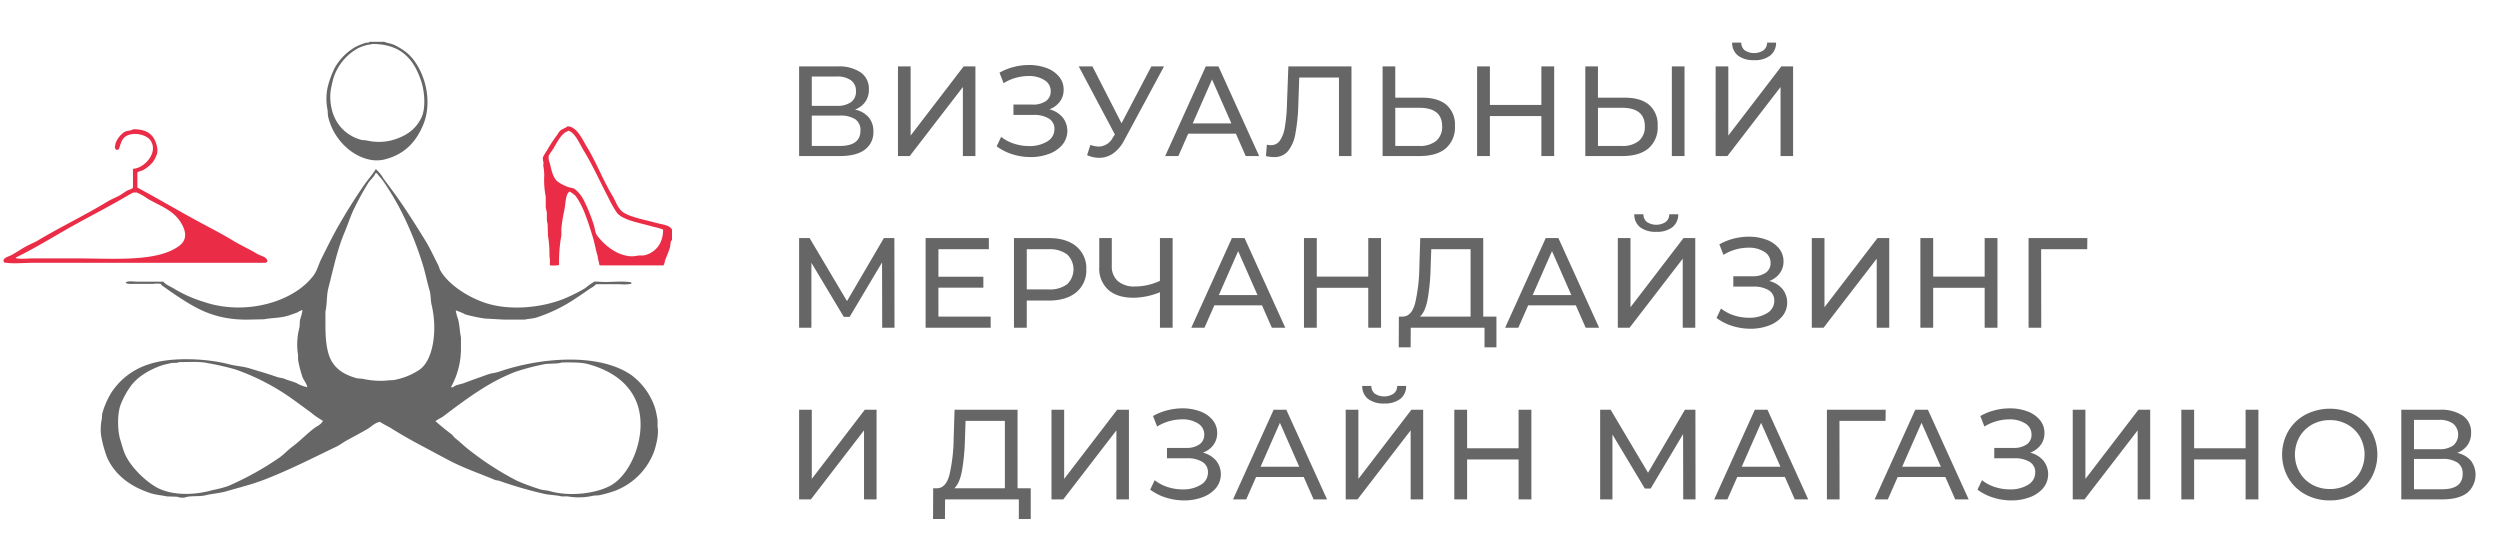
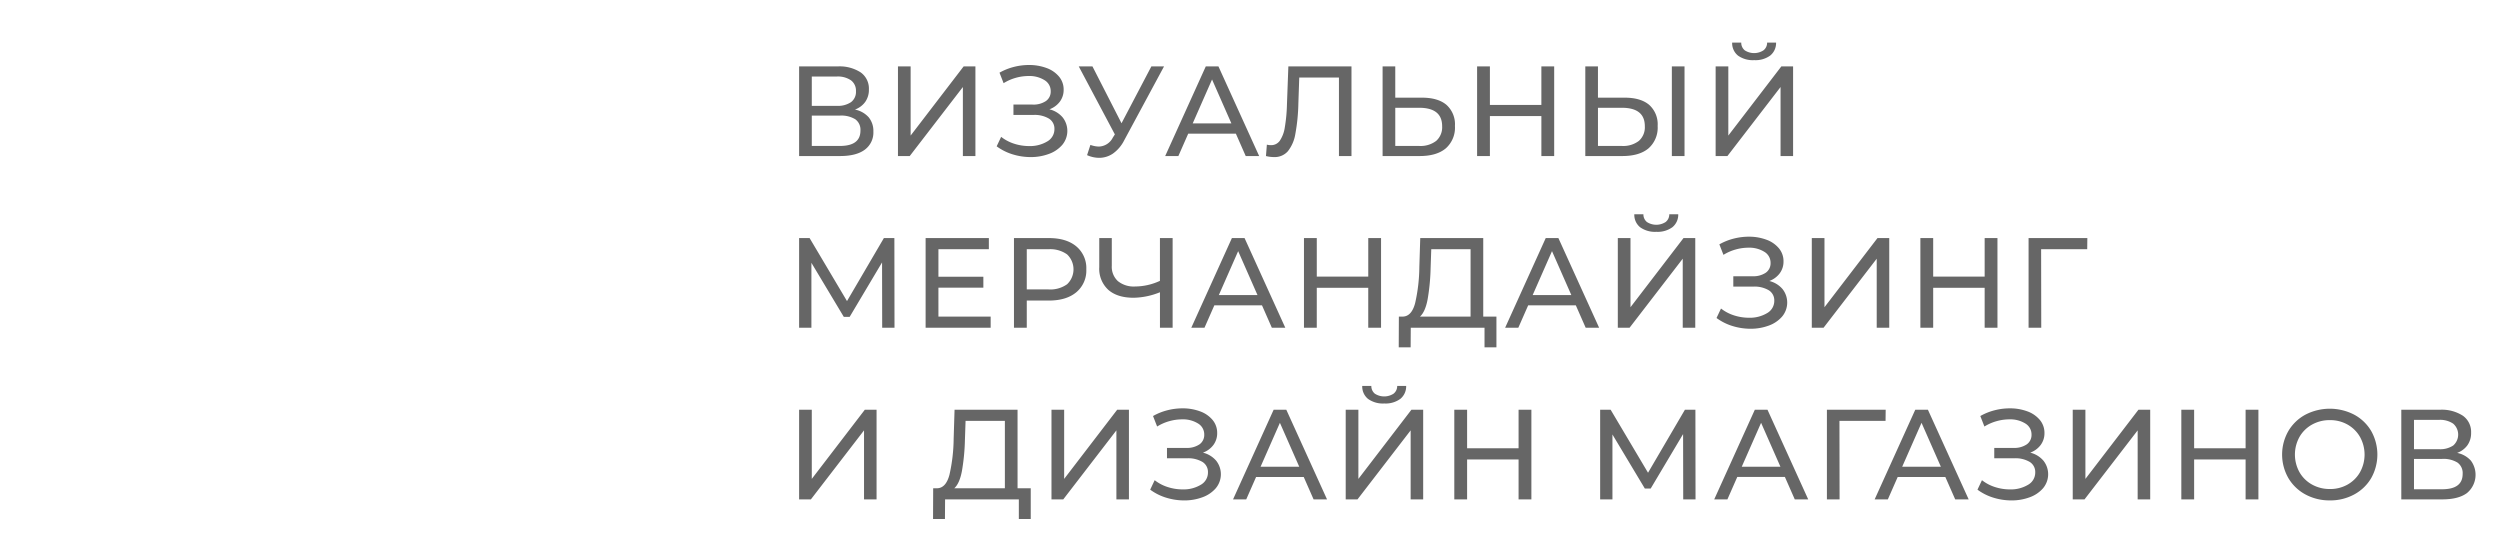
<svg xmlns="http://www.w3.org/2000/svg" width="718" height="159" viewBox="0 0 718 159">
  <defs>
    <style> .cls-1 { fill: #666; } .cls-1, .cls-2 { fill-rule: evenodd; } .cls-2 { fill: #ea2c46; } </style>
  </defs>
-   <path id="_01" data-name="01" class="cls-1" d="M106.123,12h4.254c0.884,0.405,2.069.514,2.977,0.954a19.8,19.8,0,0,1,2.978,1.8c4.991,3.678,8.392,13.383,5.21,21.09-2.057,4.982-5.472,8.583-11.165,9.962-3.788.918-7.376-.843-9.358-2.225a17.191,17.191,0,0,1-6.7-9.75c-0.275-.937-0.09-1.6-0.319-2.649a15.863,15.863,0,0,1,.106-6.147,27.006,27.006,0,0,1,2.02-5.511,15.825,15.825,0,0,1,5.955-6.041,18.585,18.585,0,0,1,2.871-1.166C105.477,12.145,105.855,12.407,106.123,12Zm0.745,0.636a4.236,4.236,0,0,1-1.17.212,13.872,13.872,0,0,0-2.765.954,15.031,15.031,0,0,0-7.124,8.478,38.022,38.022,0,0,0-.851,3.815,14.977,14.977,0,0,0,.532,6.041,11.671,11.671,0,0,0,7.975,7.948c0.757,0.256,1.277.11,2.127,0.318a15.4,15.4,0,0,0,6.486,0c4.223-1.076,7.2-3.026,8.932-6.571,1.337-2.731.916-7.607,0-10.386C118.942,17.165,115.308,12.589,106.868,12.636ZM130.9,89.151a11.527,11.527,0,0,0,.638,2.438c0.477,1.716.471,3.571,0.85,5.3v3.285a22.778,22.778,0,0,1-2.871,11.022h0.638c0.655-.7,2.112-0.79,3.084-1.166,2.108-.816,4.529-1.637,6.7-2.438,1.156-.426,2.207-0.435,3.4-0.847,11.4-3.935,28.33-5.627,37.962.953a19.3,19.3,0,0,1,6.912,9.75,31.392,31.392,0,0,1,.638,3.18v1.907c0.474,2.229-.575,6.188-1.276,7.843a19.318,19.318,0,0,1-11.272,10.7,38.881,38.881,0,0,1-4.253,1.166l-1.595.106a18.476,18.476,0,0,1-7.444.212h-1.7c-1.752-.411-3.736-0.373-5.53-0.848a119.841,119.841,0,0,1-12.335-3.6c-0.524-.2-0.841-0.091-1.382-0.318-4.23-1.774-8.746-3.319-12.76-5.405-2.563-1.331-5.243-2.8-7.763-4.133-3.415-1.8-6.625-3.633-9.783-5.617a29.966,29.966,0,0,1-2.658-1.483c-1.5.276-2.389,1.357-3.509,2.013-2,1.171-3.9,2.164-5.955,3.285-0.962.526-1.97,1.319-2.977,1.8-6.781,3.252-13.511,6.714-20.842,9.538-3.444,1.327-7.119,2.227-10.74,3.285-1.988.581-4.085,0.688-6.061,1.166-1.866.452-4.236,0.039-5.955,0.636a3.961,3.961,0,0,1-2.127-.212l-3.084-.106c-1.4-.335-2.961-0.412-4.36-0.848-5.737-1.785-10.473-5.178-12.76-10.386a35.646,35.646,0,0,1-1.7-6.252,14.864,14.864,0,0,1,.213-4.769l0.106-1.484A23.927,23.927,0,0,1,31.9,112.89a19.9,19.9,0,0,1,10.846-8.266c6.335-2.162,16.526-1.717,23.075,0,2.044,0.536,3.894.563,5.849,1.166,2.55,0.787,5.336,1.568,7.763,2.437,0.869,0.312,1.6.278,2.446,0.636,1.006,0.429,2.215.688,3.3,1.166a9.581,9.581,0,0,0,3.084,1.166c-0.175-1.011-1-1.936-1.382-2.862a34.2,34.2,0,0,1-1.276-4.981v-1.377a18.88,18.88,0,0,1,.319-7.631c0.276-1.018.043-1.773,0.319-2.755a13.444,13.444,0,0,0,.638-2.543,4.172,4.172,0,0,0-1.382.636c-0.772.322-1.615,0.589-2.339,0.848-2.393.854-5.305,0.739-7.337,1.166l-5,.106c-9.658,0-14.963-3.481-20.736-7.312-1.207-.8-2.4-1.69-3.615-2.543l-0.319-.424a8.207,8.207,0,0,0-2.127,0H38.706c-0.8,0-1.976.139-2.446-.212a0.54,0.54,0,0,1-.106-0.318h0.213c0.56-.348,2.185-0.106,2.977-0.106h7.55c0.747,0.922,2.05,1.367,3.084,2.014a37.7,37.7,0,0,0,8.613,3.815c11.781,4.013,25.758.081,31.476-7.63,1.019-1.374,1.429-3.165,2.233-4.769,1.714-3.419,3.4-6.886,5.317-10.174,2.217-3.8,4.607-7.647,7.125-11.234,1.017-1.448,2.27-2.817,3.19-4.345h0.106v0.106a10.831,10.831,0,0,1,2.127,2.649c1.342,1.824,2.708,3.616,4.041,5.511,2.778,3.949,5.4,8.1,7.975,12.293,1.347,2.191,2.429,4.62,3.616,6.889,0.307,0.589.394,1.216,0.744,1.8,2.451,4.1,8,7.6,12.973,9.22,7.282,2.372,16.728,1.253,23.075-1.484a48.352,48.352,0,0,0,5.423-2.755,26.769,26.769,0,0,1,2.658-1.908c0.246-.069,2.395.106,2.978,0.106,2.442,0,5.415-.321,7.656.106v0.424a12.977,12.977,0,0,1-3.3.106H171.2a6.109,6.109,0,0,1-1.595,1.166c-1.426,1-2.853,1.974-4.36,2.967a45.3,45.3,0,0,1-11.059,5.4c-1.122.367-2.389,0.375-3.509,0.636H144.83l-5.636-.318a45.989,45.989,0,0,1-5.53-1.166A16.948,16.948,0,0,0,130.9,89.151ZM107.825,49.728c-0.335,1.044-1.454,1.87-2.021,2.755a79.535,79.535,0,0,0-3.934,7.1c-1.192,2.369-1.912,4.787-2.978,7.312-2.035,4.824-3.136,10.25-4.573,15.791-0.571,2.2-.344,4.568-0.851,6.783V93.5c0,3.842.326,7.785,1.808,10.279s3.84,3.872,6.912,4.769c0.856,0.25,1.428.107,2.339,0.318a22.781,22.781,0,0,0,6.593.424c0.68-.153,1.561-0.015,2.34-0.212a19.361,19.361,0,0,0,7.124-2.967c4.143-3.077,4.957-11.951,3.4-18.44-0.373-1.556-.2-2.853-0.638-4.345-0.734-2.522-1.215-5.133-2.021-7.63a96.9,96.9,0,0,0-6.592-16,80.844,80.844,0,0,0-4.786-7.842c-0.51-.724-1.212-1.362-1.7-2.12h-0.425Zm-56.358,54.26c-0.641.385-1.638,0.112-2.446,0.318-0.769.2-1.718,0.349-2.552,0.636-3.438,1.181-6.846,3.169-8.826,5.829a23.639,23.639,0,0,0-2.977,5.405c-1.015,2.57-.945,7.538-0.106,10.173,0.466,1.463.722,2.608,1.276,3.922,1.535,3.64,5.695,7.748,9.039,9.644,4.325,2.451,10.817,2.38,16.163.847A34.735,34.735,0,0,0,65.5,139.6a86.566,86.566,0,0,0,14.568-8.055c1.385-.946,2.6-2.295,3.935-3.285,2.223-1.645,4.094-3.665,6.274-5.3,0.66-.5,2.256-1.234,2.446-2.119a22.819,22.819,0,0,1-3.509-2.438c-1.963-1.411-3.889-2.872-5.849-4.239a65.045,65.045,0,0,0-15.738-8.054,76.281,76.281,0,0,0-7.869-1.8C57.372,103.753,54.249,104,51.467,103.988Zm109.846,0.106c-0.793.458-3.957,0.247-5.1,0.53a69.254,69.254,0,0,0-8.082,2.12c-6.737,2.571-12.105,6.374-17.439,10.279-1.291.946-2.538,1.963-3.828,2.862a13.717,13.717,0,0,0-1.808,1.06c1.5,1.327,3.074,2.607,4.679,3.815l0.957,1.06c1.417,1.063,2.646,2.356,4.041,3.391a83.94,83.94,0,0,0,13.823,8.9,66.632,66.632,0,0,0,6.274,2.331c1.072,0.383,2.04.314,3.19,0.636,5.889,1.652,13.592.6,17.652-1.8,6.185-3.666,11.1-16.46,6.487-25.223-2.555-4.853-7.265-7.8-13.08-9.432C166.8,103.984,164.1,104.1,161.312,104.094Z" />
  <path id="_03" data-name="03" class="cls-1" d="M245.538,31.467a6.285,6.285,0,0,0,2.96-2.206,5.984,5.984,0,0,0,1.049-3.567,5.685,5.685,0,0,0-2.372-4.909,11.123,11.123,0,0,0-6.6-1.71H229.505V44.816h11.767q4.671,0,7.116-1.839a6.109,6.109,0,0,0,2.446-5.185,6.162,6.162,0,0,0-1.343-4.1,7.146,7.146,0,0,0-3.953-2.225h0Zm-12.393-9.488h7.171a6.661,6.661,0,0,1,4.082,1.085,3.7,3.7,0,0,1,1.434,3.144,3.671,3.671,0,0,1-1.415,3.126,6.73,6.73,0,0,1-4.1,1.067h-7.171V21.979ZM241.2,41.91h-8.054V33.2H241.2a7.7,7.7,0,0,1,4.431,1.048,3.706,3.706,0,0,1,1.489,3.255q0,4.413-5.92,4.413h0Zm16.695,2.905h3.383l15.261-19.821V44.816h3.6V19.074h-3.383L261.535,38.932V19.074h-3.641V44.816Zm43.5-13.422a6.529,6.529,0,0,0,3-2.207,5.612,5.612,0,0,0,1.084-3.42,5.752,5.752,0,0,0-1.342-3.788,8.368,8.368,0,0,0-3.622-2.464,14.283,14.283,0,0,0-5-.846,17.553,17.553,0,0,0-4.34.552,16.634,16.634,0,0,0-4.118,1.655l1.176,3.016a13.421,13.421,0,0,1,3.512-1.545,13.661,13.661,0,0,1,3.659-.515,8.183,8.183,0,0,1,4.56,1.177,3.644,3.644,0,0,1,1.8,3.2,3.289,3.289,0,0,1-1.379,2.813,6.391,6.391,0,0,1-3.843,1.011h-5.479v2.979H296.8a8.013,8.013,0,0,1,4.449,1.048,3.385,3.385,0,0,1,1.582,3,4.033,4.033,0,0,1-2.1,3.586,9.634,9.634,0,0,1-5.186,1.306,13.972,13.972,0,0,1-4.229-.662,11.9,11.9,0,0,1-3.787-1.986l-1.287,2.721a15.209,15.209,0,0,0,4.633,2.317,17.471,17.471,0,0,0,5.112.772,14.836,14.836,0,0,0,5.24-.9,9.155,9.155,0,0,0,3.861-2.611,6.259,6.259,0,0,0,.092-7.906,7.241,7.241,0,0,0-3.788-2.3h0ZM330.67,19.074L322.1,35.4l-8.347-16.328h-3.935L320.189,38.6l-0.588.919a4.636,4.636,0,0,1-4.009,2.574,7.425,7.425,0,0,1-2.427-.478l-0.956,2.942a8.586,8.586,0,0,0,3.457.772,6.987,6.987,0,0,0,4.008-1.25,10.388,10.388,0,0,0,3.2-3.788L334.31,19.074h-3.64Zm27.1,25.742h3.862L349.939,19.074H346.3L334.641,44.816h3.788l2.832-6.435h13.68Zm-15.224-9.377L348.1,22.825l5.553,12.614H342.548Zm27.469-16.364-0.4,10.848a46.569,46.569,0,0,1-.625,6.693,9.225,9.225,0,0,1-1.434,3.806,3.024,3.024,0,0,1-2.538,1.269,4.831,4.831,0,0,1-1.177-.147l-0.257,3.273a9.533,9.533,0,0,0,2.317.294,5.017,5.017,0,0,0,3.971-1.673,10.763,10.763,0,0,0,2.152-4.983,53.753,53.753,0,0,0,.864-8.642l0.257-7.539h11.4V44.816h3.6V19.074h-18.13Zm38.355,8.973h-7.649V19.074h-3.64V44.816h10.628q4.89,0,7.52-2.206a7.929,7.929,0,0,0,2.629-6.435,7.487,7.487,0,0,0-2.445-6.068q-2.447-2.059-7.043-2.059h0ZM407.563,41.91h-6.84V30.952h6.84q6.62,0,6.62,5.3a5.217,5.217,0,0,1-1.71,4.211,7.379,7.379,0,0,1-4.91,1.453h0Zm35.119-22.837V30.143H427.9V19.074h-3.677V44.816H427.9V33.342h14.783V44.816h3.678V19.074h-3.678Zm23.9,8.973h-7.649V19.074H455.3V44.816h10.627q4.89,0,7.521-2.206a7.929,7.929,0,0,0,2.629-6.435,7.487,7.487,0,0,0-2.446-6.068q-2.445-2.059-7.042-2.059h0ZM465.776,41.91h-6.84V30.952h6.84q6.62,0,6.619,5.3a5.217,5.217,0,0,1-1.71,4.211,7.376,7.376,0,0,1-4.909,1.453h0Zm14.379,2.905h3.64V19.074h-3.64V44.816Zm12.576,0h3.384l15.261-19.821V44.816h3.6V19.074H511.6L496.372,38.932V19.074h-3.641V44.816ZM503.8,17.272a7.16,7.16,0,0,0,4.615-1.324,4.608,4.608,0,0,0,1.674-3.714h-2.575a2.757,2.757,0,0,1-1.048,2.225,4.953,4.953,0,0,1-5.369,0,2.8,2.8,0,0,1-1.011-2.225h-2.611a4.59,4.59,0,0,0,1.673,3.733,7.3,7.3,0,0,0,4.652,1.305h0ZM256.9,94.12l-0.036-25.742h-3.016L243.258,86.471,232.52,68.378h-3.015V94.12h3.53V75.476l9.3,15.519h1.691l9.3-15.629,0.037,18.755h3.53Zm12.614-3.2V82.61h12.907V79.484H269.515V71.578H284v-3.2H265.837V94.12h18.681v-3.2h-15ZM301.25,68.378H291.211V94.12h3.677v-7.8h6.362q5,0,7.87-2.39a8.107,8.107,0,0,0,2.868-6.582,8.108,8.108,0,0,0-2.868-6.582q-2.868-2.39-7.87-2.39h0Zm-0.11,14.746h-6.252V71.578h6.252a8.3,8.3,0,0,1,5.332,1.489,5.91,5.91,0,0,1,0,8.568,8.3,8.3,0,0,1-5.332,1.489h0Zm31.993-14.746V80.661A17.137,17.137,0,0,1,326,82.279a7.223,7.223,0,0,1-4.946-1.544,5.578,5.578,0,0,1-1.747-4.413V68.378h-3.6v8.348a8.208,8.208,0,0,0,2.593,6.509q2.592,2.281,7.3,2.28a21,21,0,0,0,7.538-1.581V94.12h3.641V68.378h-3.641Zm32.14,25.742h3.862L357.441,68.378H353.8L342.143,94.12h3.787l2.832-6.435h13.68Zm-15.224-9.377L355.6,72.129l5.553,12.614H350.049Zm42.915-16.364V79.447H378.181V68.378H374.5V94.12h3.678V82.647h14.783V94.12h3.677V68.378h-3.677Zm33.023,22.542V68.378H407.894l-0.257,8.274a48.448,48.448,0,0,1-1.214,10.425q-0.993,3.7-3.42,3.843h-1.25l-0.037,8.826h3.42l0.037-5.626h21.182v5.626h3.42V90.921h-3.788ZM410.873,76.983l0.184-5.406h11.29V90.921H407.821q1.507-1.36,2.188-4.928a60.435,60.435,0,0,0,.864-9.01h0ZM455.405,94.12h3.862L447.573,68.378h-3.641L432.275,94.12h3.787l2.832-6.435h13.68Zm-15.224-9.377,5.553-12.614,5.553,12.614H440.181Zm24.455,9.377h3.383L483.28,74.3V94.12h3.6V68.378H483.5L468.276,88.236V68.378h-3.64V94.12ZM475.7,66.576a7.165,7.165,0,0,0,4.616-1.324,4.61,4.61,0,0,0,1.673-3.714h-2.574a2.76,2.76,0,0,1-1.048,2.225,4.952,4.952,0,0,1-5.369,0,2.8,2.8,0,0,1-1.012-2.225h-2.611a4.588,4.588,0,0,0,1.674,3.733,7.293,7.293,0,0,0,4.651,1.305h0ZM508.139,80.7a6.525,6.525,0,0,0,3-2.206,5.607,5.607,0,0,0,1.085-3.42,5.757,5.757,0,0,0-1.342-3.788,8.379,8.379,0,0,0-3.623-2.464,14.282,14.282,0,0,0-5-.846,17.544,17.544,0,0,0-4.339.552A16.646,16.646,0,0,0,493.8,70.18l1.177,3.015a13.41,13.41,0,0,1,3.512-1.544,13.659,13.659,0,0,1,3.659-.515,8.185,8.185,0,0,1,4.56,1.177,3.644,3.644,0,0,1,1.8,3.2,3.292,3.292,0,0,1-1.379,2.813,6.393,6.393,0,0,1-3.843,1.011h-5.479v2.979h5.736a8.015,8.015,0,0,1,4.45,1.048,3.384,3.384,0,0,1,1.581,3,4.033,4.033,0,0,1-2.1,3.586,9.63,9.63,0,0,1-5.185,1.305,13.967,13.967,0,0,1-4.229-.662,11.919,11.919,0,0,1-3.788-1.986l-1.287,2.721a15.223,15.223,0,0,0,4.634,2.317,17.461,17.461,0,0,0,5.111.772,14.836,14.836,0,0,0,5.241-.9,9.154,9.154,0,0,0,3.861-2.611A6.262,6.262,0,0,0,511.927,83a7.246,7.246,0,0,0-3.788-2.3h0ZM520.348,94.12h3.383L538.992,74.3V94.12h3.6V68.378h-3.383L523.988,88.236V68.378h-3.64V94.12Zm49.645-25.742V79.447H555.209V68.378h-3.677V94.12h3.677V82.647h14.784V94.12h3.677V68.378h-3.677Zm29.492,0H582.606V94.12h3.64L586.21,71.578h13.238Zm-369.98,75.046h3.383L248.149,123.6v19.821h3.6V117.683H248.37l-15.225,19.858V117.683h-3.64v25.741Zm62.736-3.2V117.683H274.148l-0.257,8.274a48.448,48.448,0,0,1-1.214,10.425q-0.993,3.7-3.42,3.843h-1.25l-0.037,8.826h3.42l0.037-5.627h21.182v5.627h3.42v-8.826h-3.788Zm-15.114-13.937,0.184-5.406H288.6v19.343H274.075q1.506-1.36,2.188-4.928a60.424,60.424,0,0,0,.864-9.009h0Zm24.858,17.136h3.384L320.63,123.6v19.821h3.6V117.683H320.85l-15.224,19.858V117.683h-3.641v25.741ZM345.489,130a6.53,6.53,0,0,0,3-2.206,5.61,5.61,0,0,0,1.085-3.42,5.756,5.756,0,0,0-1.342-3.788,8.372,8.372,0,0,0-3.623-2.464,14.273,14.273,0,0,0-5-.846,17.53,17.53,0,0,0-4.339.552,16.634,16.634,0,0,0-4.119,1.655l1.177,3.015a13.389,13.389,0,0,1,3.512-1.544,13.654,13.654,0,0,1,3.659-.515,8.182,8.182,0,0,1,4.56,1.177,3.643,3.643,0,0,1,1.8,3.2,3.292,3.292,0,0,1-1.379,2.813,6.39,6.39,0,0,1-3.843,1.011h-5.48v2.979h5.737a8.017,8.017,0,0,1,4.45,1.048,3.384,3.384,0,0,1,1.581,3,4.033,4.033,0,0,1-2.1,3.586,9.635,9.635,0,0,1-5.185,1.305,13.976,13.976,0,0,1-4.229-.662,11.884,11.884,0,0,1-3.788-1.986l-1.287,2.722a15.208,15.208,0,0,0,4.634,2.316,17.459,17.459,0,0,0,5.111.773,14.833,14.833,0,0,0,5.24-.9,9.157,9.157,0,0,0,3.862-2.611,6.263,6.263,0,0,0,.092-7.907,7.247,7.247,0,0,0-3.788-2.3h0Zm31.773,13.422h3.861l-11.694-25.741h-3.641l-11.657,25.741h3.787l2.832-6.435h13.68Zm-15.225-9.377,5.553-12.613,5.553,12.613H362.037Zm24.455,9.377h3.383L405.136,123.6v19.821h3.6V117.683h-3.383l-15.225,19.858V117.683h-3.64v25.741Zm11.069-27.543a7.159,7.159,0,0,0,4.615-1.324,4.61,4.61,0,0,0,1.673-3.714h-2.574a2.76,2.76,0,0,1-1.048,2.225,4.956,4.956,0,0,1-5.369,0,2.8,2.8,0,0,1-1.012-2.225h-2.611a4.59,4.59,0,0,0,1.674,3.732,7.291,7.291,0,0,0,4.652,1.306h0Zm38.575,1.8v11.069H421.353V117.683h-3.677v25.741h3.677V131.951h14.783v11.473h3.678V117.683h-3.678Zm50.821,25.741-0.036-25.741h-3.016l-10.591,18.092-10.738-18.092h-3.015v25.741h3.53V124.78l9.3,15.519h1.692l9.3-15.629,0.037,18.754h3.53Zm28.5,0h3.861l-11.694-25.741h-3.64l-11.658,25.741h3.788l2.832-6.435h13.68Zm-15.224-9.377,5.553-12.613,5.552,12.613H500.233Zm41.334-16.364h-16.88v25.741h3.641l-0.037-22.542H541.53Zm19.967,25.741H565.4L553.7,117.683h-3.641L538.4,143.424h3.787l2.832-6.435H558.7Zm-15.224-9.377,5.553-12.613,5.553,12.613H546.31ZM583.084,130a6.535,6.535,0,0,0,3-2.206,5.61,5.61,0,0,0,1.085-3.42,5.751,5.751,0,0,0-1.343-3.788,8.363,8.363,0,0,0-3.622-2.464,14.273,14.273,0,0,0-5-.846,17.53,17.53,0,0,0-4.339.552,16.634,16.634,0,0,0-4.119,1.655l1.177,3.015a13.374,13.374,0,0,1,3.512-1.544,13.654,13.654,0,0,1,3.659-.515,8.182,8.182,0,0,1,4.56,1.177,3.643,3.643,0,0,1,1.8,3.2,3.292,3.292,0,0,1-1.379,2.813,6.39,6.39,0,0,1-3.843,1.011h-5.48v2.979h5.737a8.017,8.017,0,0,1,4.45,1.048,3.384,3.384,0,0,1,1.581,3,4.033,4.033,0,0,1-2.1,3.586,9.637,9.637,0,0,1-5.185,1.305,13.976,13.976,0,0,1-4.229-.662,11.884,11.884,0,0,1-3.788-1.986l-1.287,2.722a15.214,15.214,0,0,0,4.633,2.316,17.47,17.47,0,0,0,5.112.773,14.833,14.833,0,0,0,5.24-.9,9.157,9.157,0,0,0,3.862-2.611,6.263,6.263,0,0,0,.092-7.907,7.247,7.247,0,0,0-3.788-2.3h0Zm12.209,13.422h3.383L613.937,123.6v19.821h3.6V117.683h-3.383l-15.225,19.858V117.683h-3.64v25.741Zm49.644-25.741v11.069H630.154V117.683h-3.677v25.741h3.677V131.951h14.783v11.473h3.678V117.683h-3.678Zm24.2,26.036a14.314,14.314,0,0,0,6.987-1.71,12.542,12.542,0,0,0,4.891-4.707,13.782,13.782,0,0,0,0-13.5,12.542,12.542,0,0,0-4.891-4.707,15.2,15.2,0,0,0-14.01,0,12.634,12.634,0,0,0-4.91,4.725,13.591,13.591,0,0,0,0,13.459,12.63,12.63,0,0,0,4.91,4.726,14.388,14.388,0,0,0,7.023,1.71h0Zm0-3.273a10.317,10.317,0,0,1-5.13-1.287,9.365,9.365,0,0,1-3.6-3.549,10.442,10.442,0,0,1,0-10.113,9.372,9.372,0,0,1,3.6-3.549,10.327,10.327,0,0,1,5.13-1.287,10.127,10.127,0,0,1,5.094,1.287A9.458,9.458,0,0,1,677.8,125.5a10.449,10.449,0,0,1,0,10.113,9.451,9.451,0,0,1-3.567,3.549,10.117,10.117,0,0,1-5.094,1.287h0Zm36.553-10.37a6.3,6.3,0,0,0,2.961-2.207A5.991,5.991,0,0,0,709.7,124.3a5.684,5.684,0,0,0-2.372-4.909,11.121,11.121,0,0,0-6.6-1.71H689.654v25.741h11.768q4.669,0,7.115-1.838a6.808,6.808,0,0,0,1.1-9.286,7.153,7.153,0,0,0-3.954-2.224h0ZM693.3,120.588h7.17a6.658,6.658,0,0,1,4.082,1.085,4.16,4.16,0,0,1,.019,6.27,6.731,6.731,0,0,1-4.1,1.066H693.3v-8.421Zm8.053,19.931H693.3V131.8h8.053a7.7,7.7,0,0,1,4.431,1.048,3.706,3.706,0,0,1,1.49,3.254q0,4.413-5.921,4.413h0Z" />
-   <path id="_02" data-name="02" class="cls-2" d="M163.013,36.269c2.719,0.107,4.271,3.864,5.423,5.723,2.765,4.461,4.7,9.69,7.444,14.2,0.978,1.605,1.563,3.728,3.084,4.769,2.163,1.48,6.714,2.265,9.57,3.073,1.673,0.474,3.733.533,4.466,1.908V68.91c-0.527.349-.415,1.674-0.638,2.331-0.4,1.167-.928,2.5-1.382,3.6a4.124,4.124,0,0,1-.426,1.378h-18.29a1.222,1.222,0,0,1-.212-0.742,10.054,10.054,0,0,1-.426-2.014c-0.564-1.75-.81-3.577-1.382-5.4-1.3-4.167-2.615-8.715-5-11.869a11.125,11.125,0,0,0-1.595-1.166,0.363,0.363,0,0,0-.212.106c-1.095.822-.976,3.674-1.383,5.3a45.92,45.92,0,0,0-.851,5.511,10.277,10.277,0,0,1,0,1.8,41.711,41.711,0,0,0-.638,8.372,9.579,9.579,0,0,1-2.552.106,1.508,1.508,0,0,1-.106-0.424,7.789,7.789,0,0,0-.106-2.225,33.308,33.308,0,0,0-.426-5.935q-0.053-1.7-.106-3.391a4.108,4.108,0,0,1-.213-1.166V61.068c-0.09-.395-0.226-1.089-0.319-1.484V56.51a24.5,24.5,0,0,1-.425-6.147A17.905,17.905,0,0,0,156,47.4a2.027,2.027,0,0,0,.106-0.636,5.639,5.639,0,0,1-.212-1.484,10.723,10.723,0,0,1,1.169-2.014,40.244,40.244,0,0,1,2.978-4.557,5.879,5.879,0,0,1,.957-1.272C161.579,36.991,162.444,36.762,163.013,36.269Zm-124.732.848c4.092-.027,6.04,1.613,6.806,4.981a4.754,4.754,0,0,1,0,2.12,9.249,9.249,0,0,1-1.276,2.438,10.257,10.257,0,0,1-2.977,2.331,5.006,5.006,0,0,0-1.382.53v4.345c5.741,3.1,11.427,6.437,17.12,9.538,3.454,1.882,6.913,3.609,10.208,5.617,2.338,1.424,4.833,2.531,7.125,3.921,0.748,0.454,2.232.739,2.658,1.484a0.9,0.9,0,0,1,.213.742,1.917,1.917,0,0,0-.425.318H9.357c-2.61,0-5.783.351-8.188-.106l-0.106-.318C0.617,74.14,2.7,73.581,3.3,73.255c1.468-.8,2.992-1.873,4.466-2.65,1.1-.578,2.139-0.961,3.19-1.59,6.553-3.918,13.582-7.267,20.1-11.234,1.05-.639,2.108-1,3.19-1.59,0.752-.409,1.593-1.07,2.339-1.484,0.468-.259,1.378-0.378,1.6-0.848v-5.3h0.106V48.456c3.173-.11,7.352-4.736,4.892-8.16-1.334-1.857-5.649-2.621-7.55-.742-0.837.827-1.046,2.041-1.489,3.285a1.677,1.677,0,0,1-.744.212,1.293,1.293,0,0,1-.425-0.848,6.714,6.714,0,0,0,.213-1.06,6.993,6.993,0,0,1,2.446-3.179C36.357,37.488,37.5,37.611,38.281,37.117Zm124.945,0.424c-0.288.23-.659,0.31-0.957,0.53-1.562,1.153-2.463,3.19-3.509,4.875a12.62,12.62,0,0,0-1.17,1.8,3.815,3.815,0,0,0,.319,2.12c0.519,2.164.811,3.884,2.127,5.193a11.408,11.408,0,0,0,3.615,1.8,10.257,10.257,0,0,1,1.276.318,9.762,9.762,0,0,1,2.765,3.391,48.7,48.7,0,0,1,2.765,6.783c0.407,1.027.383,2.3,0.957,3.179a17.137,17.137,0,0,0,5.955,5.087,13.851,13.851,0,0,0,2.658.848,7.515,7.515,0,0,0,2.871,0c0.948-.2,1.573.034,2.446-0.212,3.069-.867,5.109-3.455,5.1-7.312a16.677,16.677,0,0,0-2.977-.848c-3.126-.984-8.612-1.751-10.315-4.027a31.684,31.684,0,0,1-2.446-4.345c-2.339-4.428-4.5-9.331-7.124-13.565C166.565,41.508,165.188,38.056,163.226,37.541ZM39.132,55.239c-0.221.128-.65-0.022-0.957,0.106a12.507,12.507,0,0,0-1.17.636c-4.575,2.7-9.306,5.167-14.036,7.736C16.825,67.054,10.8,70.931,4.466,74a0.3,0.3,0,0,0,.106.106c0.6,0.371,3.8.106,4.785,0.106H21.905c11.005,0,23.218,1.1,29.562-3.6,2.624-1.945,1.817-4.716.213-7.1-2.138-3.177-5.746-4.424-9.145-6.359A16.3,16.3,0,0,0,39.132,55.239Z" />
</svg>